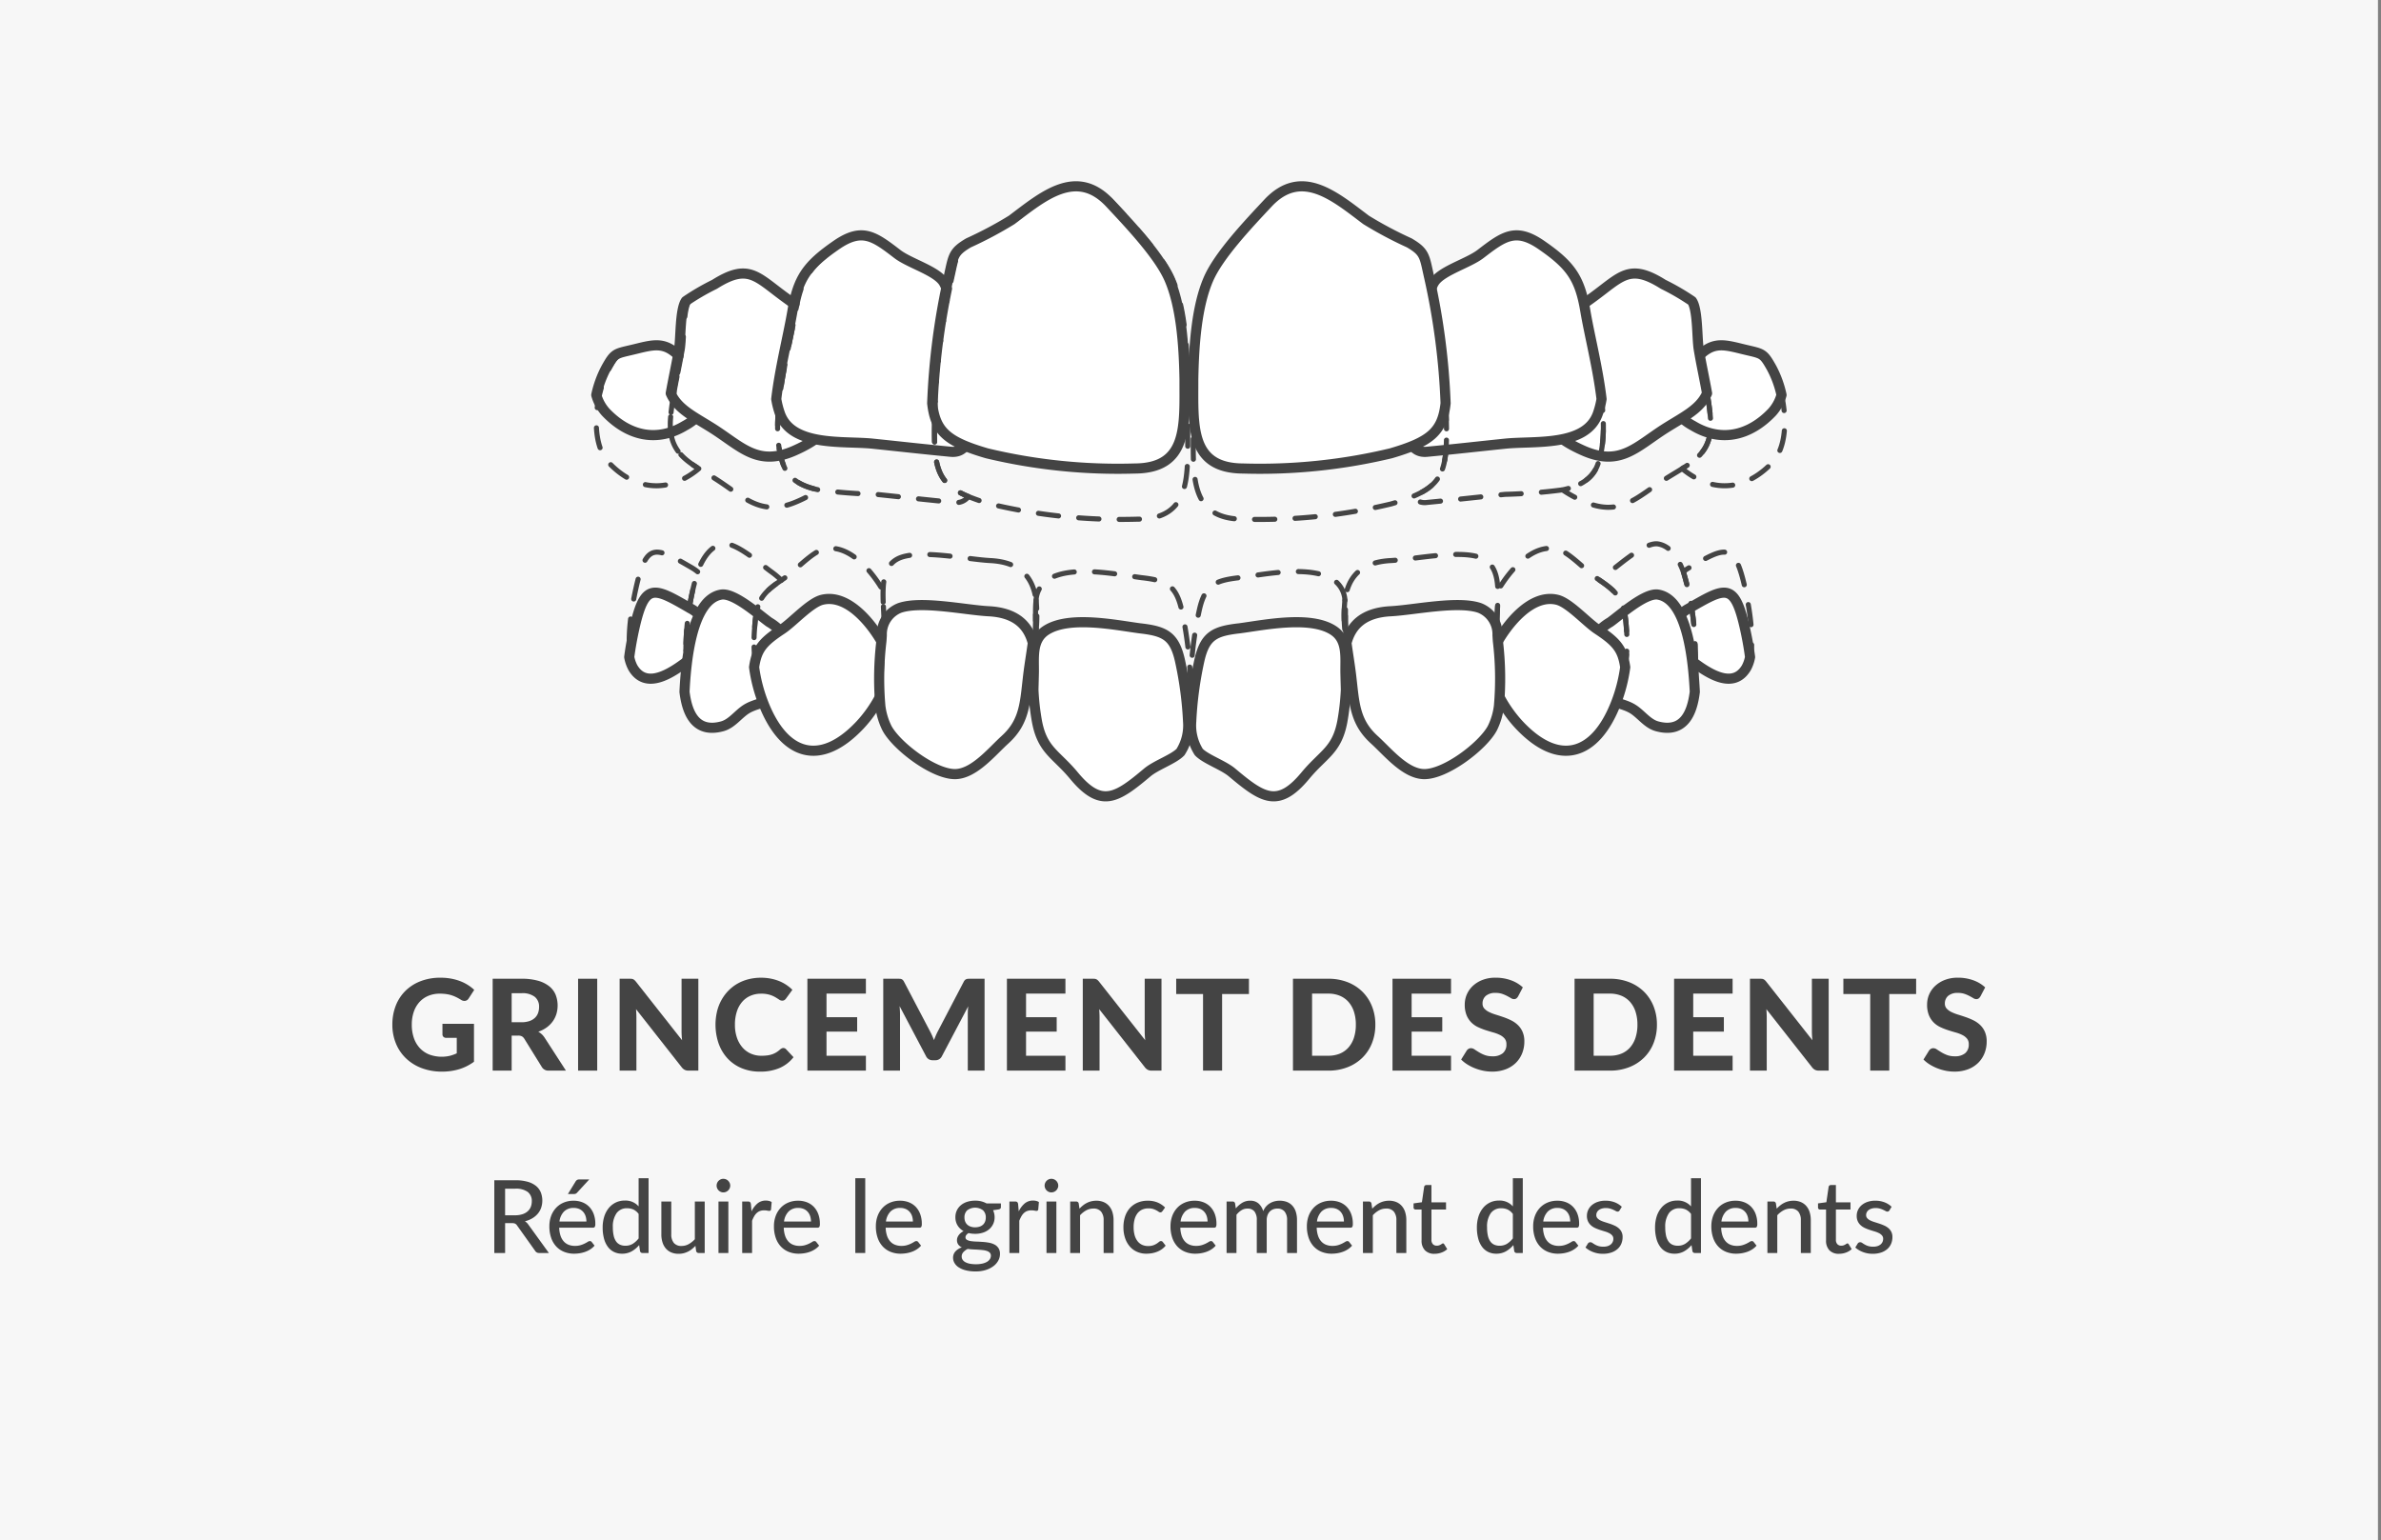
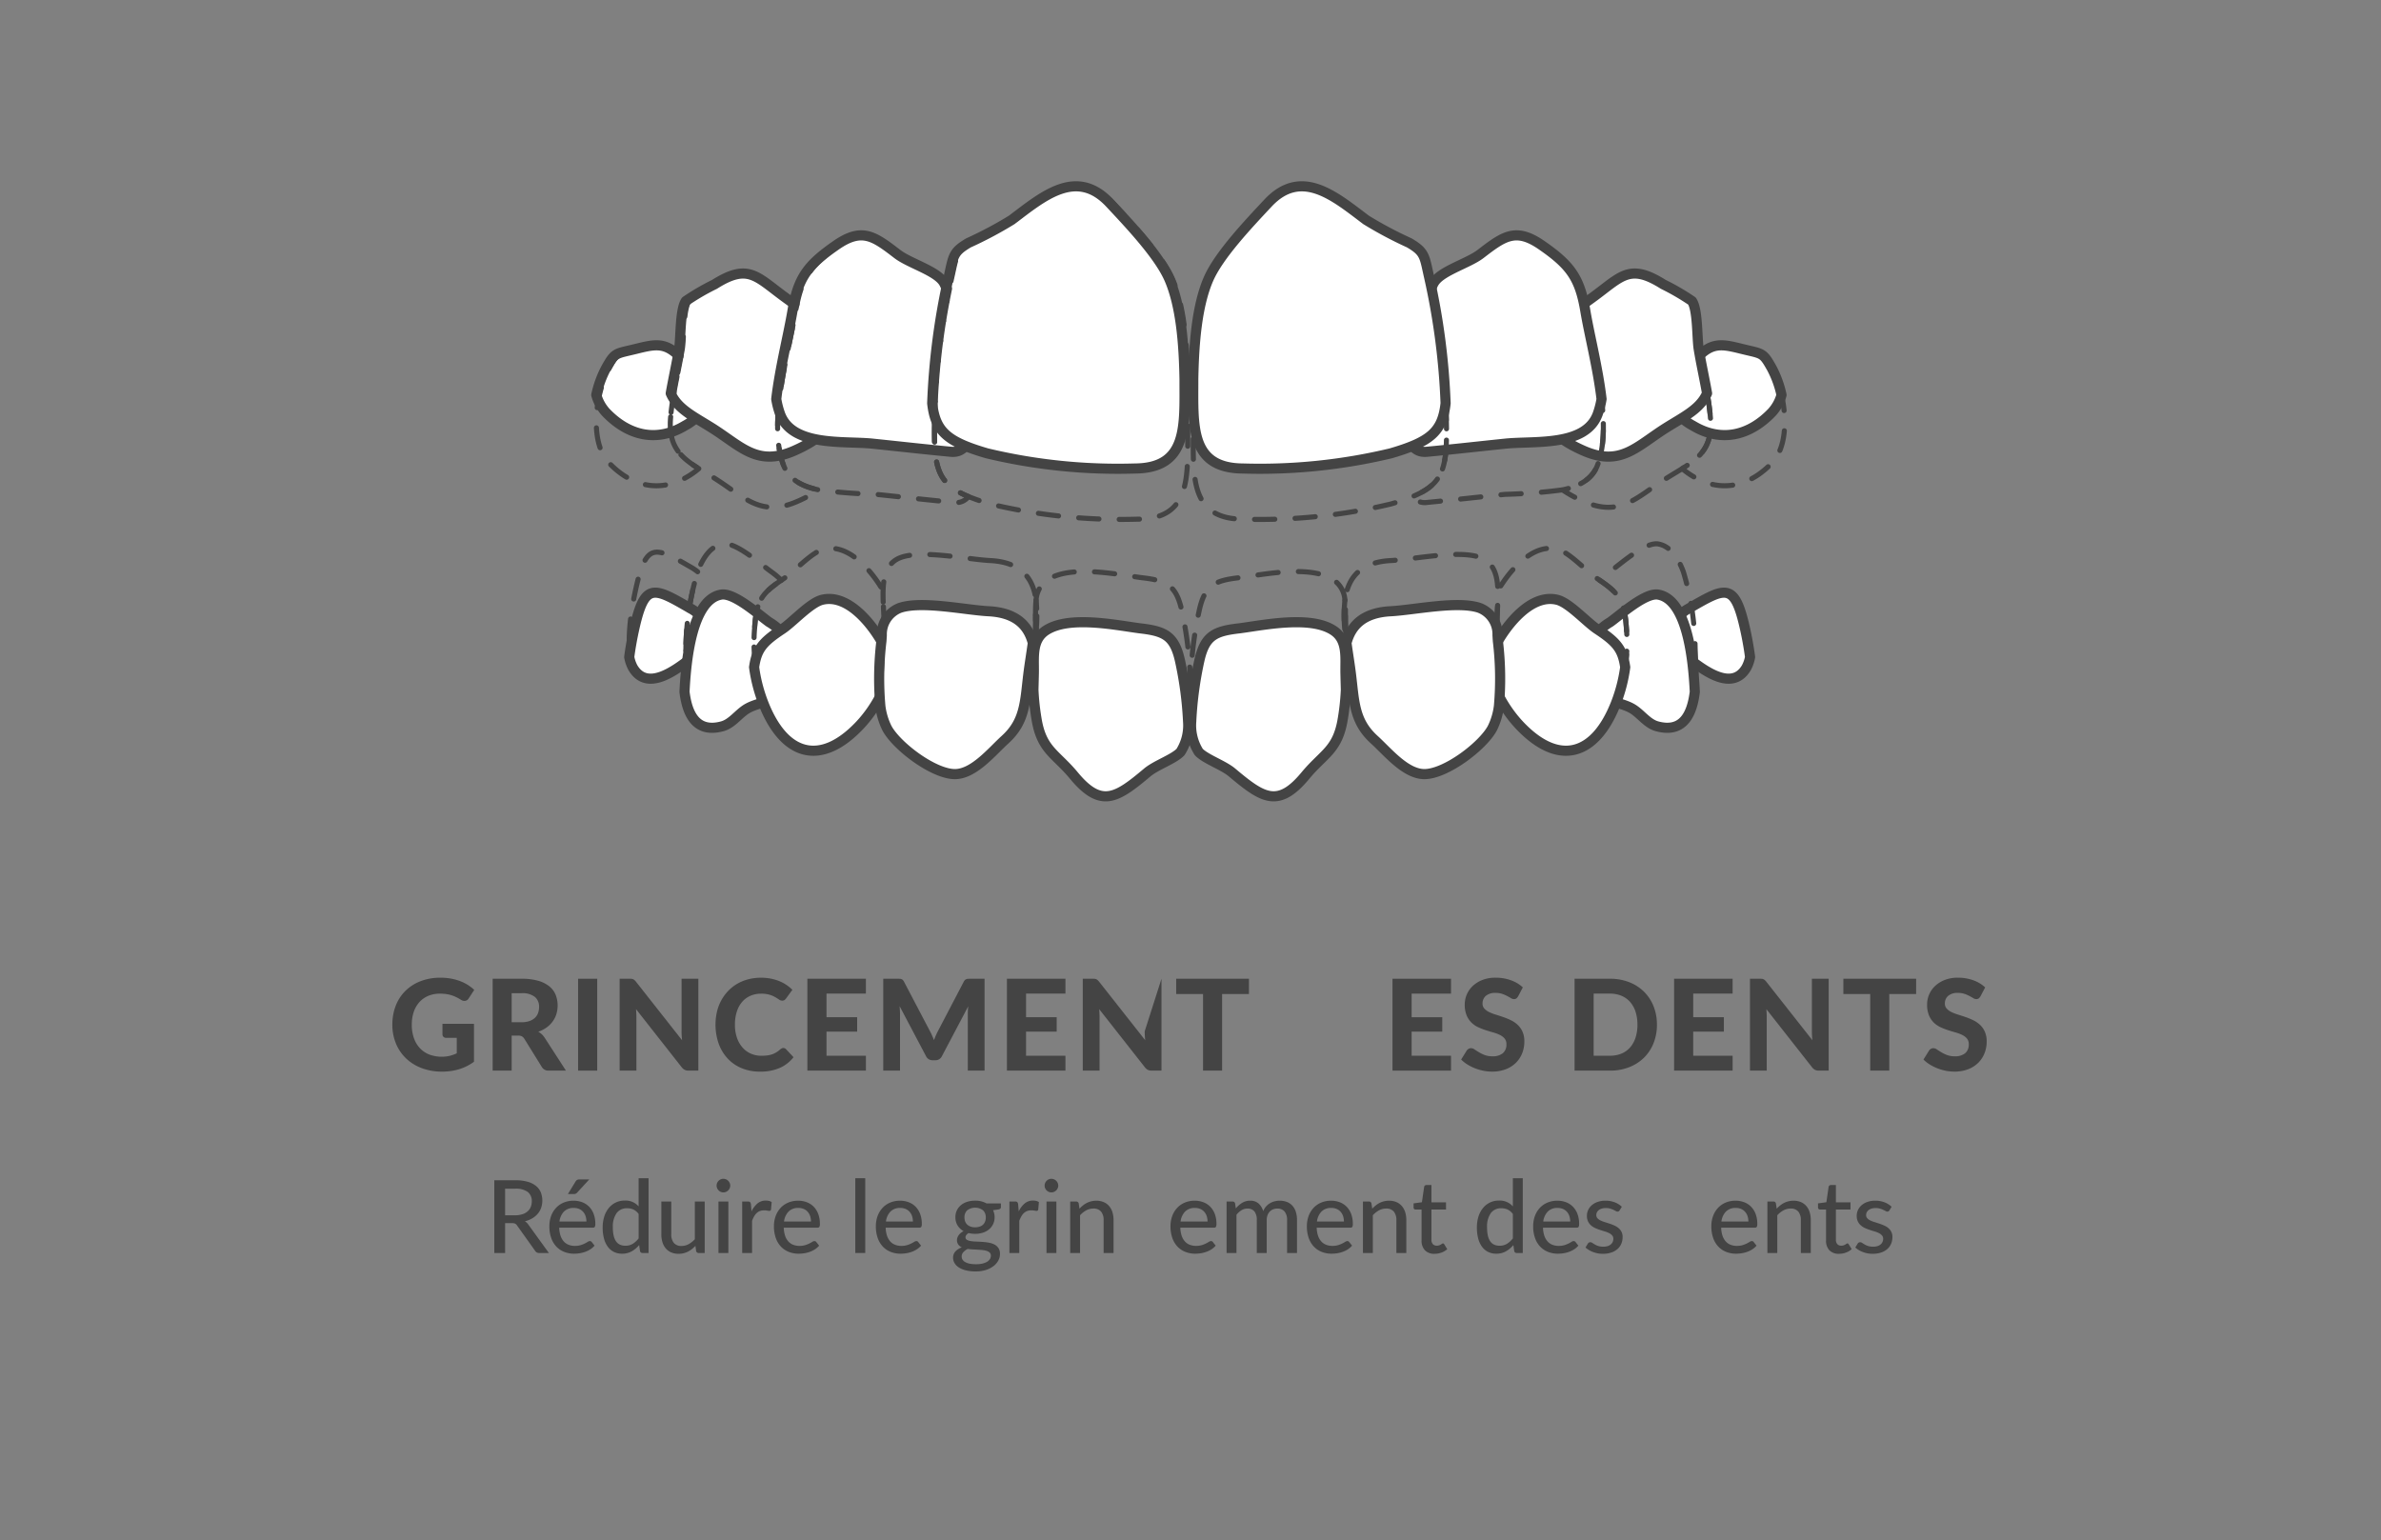
<svg xmlns="http://www.w3.org/2000/svg" id="Layer_1" data-name="Layer 1" viewBox="0 0 235 152">
  <rect x="0" y="0" width="235" height="152" fill="#808080" stroke="none" />
  <defs>
    <style>
      .cls-1 {
        fill: #f7f7f7;
      }

      .cls-2 {
        fill: #fff;
      }

      .cls-2, .cls-3 {
        stroke: #444;
        stroke-linecap: round;
        stroke-linejoin: round;
      }

      .cls-3 {
        fill: none;
        stroke-width: 0.5px;
        stroke-dasharray: 2 2;
      }

      .cls-4 {
        fill: #444;
      }
    </style>
  </defs>
-   <rect class="cls-1" x="-0.3" width="235" height="152" />
  <g>
    <path class="cls-2" d="M167.093,42.017c2.767,1.669,5.578,1.009,7.809-1.337a4.212,4.212,0,0,0,.93-1.698,10.227,10.227,0,0,0-.965-2.649c-.879-1.572-.915-1.398-2.884-1.881-1.978-.485-3.038-.771-4.599.993-.53.596-1.632.669-2.038,1.191a8.732,8.732,0,0,0-.618,2.86A5.332,5.332,0,0,0,167.093,42.017Z" />
    <path class="cls-2" d="M156.262,44.472c3.659,1.621,5.242-.388,8.128-2.215,1.854-1.166,3.416-1.887,4.093-3.438-.26-1.472-.592-2.949-.826-4.384-.174-1.068-.08-3.875-.665-4.724a22.95,22.95,0,0,0-2.831-1.646c-3.341-2.109-4.131-.778-6.966,1.289-2.17,1.582-2.263,1.489-3.059,4.238a72.334,72.334,0,0,0-1.923,7.2C152.787,42.451,154.148,43.536,156.262,44.472Z" />
    <path class="cls-2" d="M140.851,44.589c2.568-.243,5.133-.532,7.699-.799,2.854-.297,7.921.33,9.129-2.899a8.37,8.37,0,0,0,.391-1.507c-.366-3.092-1.198-6.302-1.601-8.698-.545-3.238-1.456-4.509-4.308-6.484-2.561-1.773-3.735-.9-6.043.871-1.17.897-3.717,1.613-4.506,2.702-.725,1-.926,4.068-1.193,5.331a65.608,65.608,0,0,0-1.068,7.473c-.048.507-.213,1.452-.357,2.54C139.27,44.074,139.824,44.692,140.851,44.589Z" />
    <path class="cls-2" d="M141.068,27.421c-.488-2.135-.395-2.522-1.983-3.454a38.34,38.34,0,0,1-4.254-2.262c-3.095-2.33-6.385-5.195-9.697-1.647-1.899,2.034-4.835,5.123-5.861,7.487-1.151,2.648-1.438,6.404-1.499,9.902v.035c.01,4.517-.374,8.745,4.938,8.76a55.486,55.486,0,0,0,14.573-1.502c3.873-1.138,5.086-2.124,5.393-4.939A68.585,68.585,0,0,0,141.068,27.421Z" />
    <g>
      <path class="cls-2" d="M67.591,42.017c-2.767,1.669-5.578,1.009-7.809-1.337a4.212,4.212,0,0,1-.93-1.698,10.227,10.227,0,0,1,.965-2.649c.879-1.572.915-1.398,2.884-1.881,1.978-.485,3.038-.771,4.599.993.53.596,1.632.669,2.038,1.191a8.732,8.732,0,0,1,.618,2.86A5.332,5.332,0,0,1,67.591,42.017Z" />
      <path class="cls-2" d="M78.422,44.472c-3.659,1.621-5.242-.388-8.128-2.215-1.854-1.166-3.416-1.887-4.093-3.438.26-1.472.592-2.949.826-4.384.174-1.068.08-3.875.665-4.724a22.95,22.95,0,0,1,2.831-1.646c3.341-2.109,4.131-.778,6.966,1.289,2.17,1.582,2.263,1.489,3.059,4.238a72.334,72.334,0,0,1,1.923,7.2C81.897,42.451,80.536,43.536,78.422,44.472Z" />
      <path class="cls-2" d="M93.833,44.589c-2.568-.243-5.133-.532-7.699-.799-2.854-.297-7.921.33-9.129-2.899a8.37,8.37,0,0,1-.391-1.507c.366-3.092,1.198-6.302,1.601-8.698.545-3.238,1.456-4.509,4.308-6.484,2.561-1.773,3.735-.9,6.043.871,1.17.897,3.717,1.613,4.506,2.702.725,1,.925,4.068,1.193,5.331a65.608,65.608,0,0,1,1.068,7.473c.048.507.213,1.452.357,2.54C95.414,44.074,94.86,44.692,93.833,44.589Z" />
      <path class="cls-2" d="M93.616,27.421c.488-2.135.395-2.522,1.983-3.454a38.33,38.33,0,0,0,4.254-2.262c3.095-2.33,6.385-5.195,9.697-1.647,1.899,2.034,4.835,5.123,5.861,7.487,1.151,2.648,1.438,6.404,1.499,9.902v.035c-.01,4.517.374,8.745-4.938,8.76a55.486,55.486,0,0,1-14.573-1.502c-3.873-1.138-5.086-2.124-5.393-4.939A68.585,68.585,0,0,1,93.616,27.421Z" />
    </g>
  </g>
  <g>
    <path class="cls-2" d="M166.637,64.977c1.554,1.199,4.316,3.302,5.725.929a3.548,3.548,0,0,0,.366-1.055c-.137-1.062-.332-2.053-.486-2.748-1.037-4.666-1.898-4.171-5.54-2.059a3.268,3.268,0,0,0-1.67,2.107,5.033,5.033,0,0,0,.36,1.484C165.96,64.853,165.861,64.378,166.637,64.977Z" />
    <path class="cls-2" d="M158.357,68.852c.746.489,1.964.599,2.826,1.145.804.51,1.418,1.434,2.373,1.691,2.578.695,3.452-1.219,3.718-3.406-.144-2.92-.689-9.117-3.631-9.596-1.277-.208-3.753,2.027-4.725,2.72a5.011,5.011,0,0,0-2.396,3.333C156.743,66.46,157.245,68.123,158.357,68.852Z" />
    <path class="cls-2" d="M159.505,69.363a15.464,15.464,0,0,0,.9-3.511c-.258-1.809-.88-2.503-2.766-3.75-1.047-.692-2.753-2.609-3.94-2.901-2.546-.626-4.922,2.377-5.992,4.327a9.237,9.237,0,0,0-.85,2.203,12.775,12.775,0,0,0,3.076,5.807C153.866,75.732,157.471,74.606,159.505,69.363Z" />
    <path class="cls-2" d="M147.839,63.274c-.015-.2-.026-.389-.038-.579a2.779,2.779,0,0,0-1.778-2.696c-2.166-.731-6.46.21-8.765.33-2.704.141-3.906,1.397-4.363,3.131.147,1.076.327,2.142.445,3.112.332,2.722.306,4.627,2.293,6.431,1.3,1.179,3.024,3.326,4.859,3.399,2.112.084,5.857-2.754,6.804-4.54a6.714,6.714,0,0,0,.648-2.186A31.161,31.161,0,0,0,147.839,63.274Z" />
    <path class="cls-2" d="M121.594,76.239c3.021,2.535,4.546,3.569,7.247.309,1.761-2.125,3.105-2.479,3.643-5.327a23.438,23.438,0,0,0,.352-3.148c-.015-.537-.03-1.072-.042-1.601-.035-1.613.262-3.344-1.253-4.288-2.289-1.425-6.736-.502-9.184-.172-2.43.272-3.409.71-3.966,3.107a35.801,35.801,0,0,0-.819,6.093,4.904,4.904,0,0,0,.748,3.015C118.993,74.931,120.732,75.515,121.594,76.239Z" />
    <path class="cls-2" d="M68.195,64.977c-1.554,1.199-4.316,3.302-5.725.929a3.548,3.548,0,0,1-.366-1.055c.137-1.062.332-2.053.486-2.748,1.037-4.666,1.898-4.171,5.54-2.059a3.268,3.268,0,0,1,1.67,2.107,5.033,5.033,0,0,1-.36,1.484C68.873,64.853,68.971,64.378,68.195,64.977Z" />
    <path class="cls-2" d="M76.476,68.852c-.746.489-1.964.599-2.826,1.145-.804.51-1.418,1.434-2.373,1.691-2.578.695-3.452-1.219-3.718-3.406.144-2.92.689-9.117,3.631-9.596,1.277-.208,3.753,2.027,4.725,2.72a5.011,5.011,0,0,1,2.396,3.333C78.09,66.46,77.588,68.123,76.476,68.852Z" />
    <path class="cls-2" d="M75.328,69.363a15.464,15.464,0,0,1-.9-3.511c.258-1.809.88-2.503,2.766-3.75,1.047-.692,2.753-2.609,3.94-2.901,2.546-.626,4.922,2.377,5.992,4.327a9.241,9.241,0,0,1,.85,2.203A12.775,12.775,0,0,1,84.9,71.538C80.967,75.732,77.362,74.606,75.328,69.363Z" />
    <path class="cls-2" d="M86.994,63.274c.015-.2.026-.389.038-.579a2.779,2.779,0,0,1,1.778-2.696c2.166-.731,6.46.21,8.765.33,2.704.141,3.906,1.397,4.363,3.131-.147,1.076-.327,2.142-.446,3.112-.332,2.722-.306,4.627-2.293,6.431-1.3,1.179-3.024,3.326-4.859,3.399-2.112.084-5.857-2.754-6.804-4.54a6.714,6.714,0,0,1-.648-2.186A31.161,31.161,0,0,1,86.994,63.274Z" />
    <path class="cls-2" d="M113.239,76.239c-3.021,2.535-4.546,3.569-7.247.309-1.761-2.125-3.105-2.479-3.643-5.327a23.438,23.438,0,0,1-.352-3.148c.015-.537.03-1.072.042-1.601.035-1.613-.262-3.344,1.253-4.288,2.289-1.425,6.736-.502,9.184-.172,2.43.272,3.409.71,3.966,3.107a35.801,35.801,0,0,1,.819,6.093,4.904,4.904,0,0,1-.748,3.015C115.84,74.931,114.1,75.515,113.239,76.239Z" />
  </g>
  <g>
    <path class="cls-3" d="M68.856,56.431a4.382,4.382,0,0,0-.558-.388c-3.642-2.112-4.504-2.607-5.54,2.059-.425,1.911-1.165,6.045-.12,7.804,1.21,2.036,3.413.777,4.996-.379.017-.583.046-1.111.061-1.514A27.133,27.133,0,0,1,68.856,56.431Z" />
    <path class="cls-3" d="M77.121,57.268a8.899,8.899,0,0,0-1.037-.862c-.973-.693-3.448-2.929-4.726-2.72-1.175.192-1.965,1.301-2.503,2.745a27.133,27.133,0,0,0-1.161,7.582c-.016.404-.044.931-.061,1.514-.083,2.851.137,7.152,3.812,6.162.954-.257,1.569-1.181,2.373-1.691a7.056,7.056,0,0,1,1.667-.664,16.962,16.962,0,0,1-1.007-7.344C74.651,59.373,75.102,58.634,77.121,57.268Z" />
    <path class="cls-3" d="M87.246,61.874c.036-1.087-.121-2.39-.086-3.58-1.124-1.946-3.411-4.695-5.858-4.093-1.187.292-2.894,2.208-3.94,2.901-.089.059-.158.11-.241.166-2.019,1.366-2.47,2.105-2.643,4.721a16.962,16.962,0,0,0,1.007,7.344l.01.03c2.034,5.243,5.639,6.37,9.572,2.175a12.574,12.574,0,0,0,1.91-2.689A62.811,62.811,0,0,1,87.246,61.874Z" />
    <path class="cls-3" d="M97.742,55.329c-2.305-.12-6.598-1.061-8.765-.33-1.425.481-1.773,1.799-1.817,3.295-.035,1.19.122,2.493.086,3.58a62.811,62.811,0,0,0-.269,6.975,7.742,7.742,0,0,0,.726,3.013c.948,1.787,4.693,4.624,6.805,4.54,1.835-.073,3.559-2.22,4.859-3.399,1.988-1.803,1.961-3.709,2.293-6.431.135-1.103.351-2.329.505-3.554.015-.519.029-1.035.04-1.546.016-.748-.033-1.519.054-2.227C101.97,57.113,100.839,55.49,97.742,55.329Z" />
-     <path class="cls-3" d="M166.702,56.043a4.37,4.37,0,0,0-.558.388,27.136,27.136,0,0,1,1.161,7.582c.016.404.045.931.062,1.514,1.583,1.156,3.787,2.415,4.996.379,1.045-1.758.304-5.893-.12-7.804C171.206,53.436,170.344,53.931,166.702,56.043Z" />
    <path class="cls-3" d="M167.367,65.527c-.017-.583-.046-1.111-.062-1.514a27.136,27.136,0,0,0-1.161-7.582c-.538-1.444-1.328-2.553-2.503-2.745-1.277-.208-3.753,2.027-4.725,2.72a8.864,8.864,0,0,0-1.037.862c2.018,1.366,2.47,2.105,2.643,4.721a16.959,16.959,0,0,1-1.007,7.344,7.054,7.054,0,0,1,1.667.664c.804.51,1.418,1.434,2.372,1.691C167.229,72.679,167.45,68.378,167.367,65.527Z" />
    <path class="cls-3" d="M160.522,61.989c-.173-2.616-.624-3.355-2.643-4.721-.084-.057-.152-.107-.241-.166-1.047-.692-2.753-2.609-3.94-2.901-2.447-.602-4.734,2.148-5.858,4.093.035,1.19-.122,2.493-.086,3.58a62.859,62.859,0,0,1,.269,6.975,12.574,12.574,0,0,0,1.91,2.689c3.933,4.195,7.538,3.068,9.572-2.175l.011-.03A16.959,16.959,0,0,0,160.522,61.989Z" />
    <path class="cls-3" d="M147.754,61.874c-.036-1.087.121-2.39.086-3.58-.044-1.496-.392-2.814-1.817-3.295-2.166-.731-6.46.21-8.765.33-3.097.161-4.228,1.784-4.517,3.916.087.708.038,1.479.054,2.227.011.511.025,1.027.04,1.546.154,1.225.371,2.45.505,3.554.332,2.722.306,4.627,2.293,6.431,1.3,1.179,3.024,3.326,4.859,3.399,2.112.084,5.857-2.754,6.804-4.54a7.74,7.74,0,0,0,.726-3.013A62.859,62.859,0,0,0,147.754,61.874Z" />
    <path class="cls-3" d="M132.741,59.245a2.595,2.595,0,0,0-1.199-2.06c-2.289-1.425-6.736-.502-9.184-.172-2.43.272-3.409.71-3.966,3.107a37.087,37.087,0,0,0-.892,7.721c.002.115-.001.228,0,.343-.005.794.005,1.583.044,2.355.064,1.266.034,2.912.778,3.689.672.702,2.411,1.286,3.273,2.01,3.021,2.535,4.546,3.569,7.247.309,1.761-2.125,3.105-2.479,3.643-5.327a38.719,38.719,0,0,0,.35-8.203A14.969,14.969,0,0,1,132.741,59.245Z" />
    <path class="cls-3" d="M132.741,59.245a14.969,14.969,0,0,0,.094,3.773c-.015-.519-.029-1.035-.04-1.546C132.779,60.724,132.828,59.954,132.741,59.245Z" />
    <path class="cls-3" d="M117.5,67.841a37.093,37.093,0,0,0-.892-7.721c-.557-2.397-1.536-2.836-3.966-3.107-2.448-.331-6.896-1.254-9.184.172a2.595,2.595,0,0,0-1.199,2.06,14.982,14.982,0,0,1-.094,3.773,38.699,38.699,0,0,0,.35,8.203c.538,2.848,1.883,3.202,3.643,5.327,2.701,3.26,4.227,2.226,7.247-.309.862-.723,2.601-1.308,3.273-2.01.743-.776.714-2.422.777-3.689.039-.772.049-1.561.044-2.355C117.501,68.07,117.498,67.957,117.5,67.841Z" />
    <path class="cls-3" d="M102.259,59.245c-.087.708-.038,1.479-.054,2.227-.011.511-.025,1.027-.04,1.546A14.982,14.982,0,0,0,102.259,59.245Z" />
    <path class="cls-3" d="M117.5,67.841c-.002.115.001.228,0,.343C117.499,68.07,117.502,67.957,117.5,67.841Z" />
  </g>
  <g>
    <path class="cls-3" d="M174.867,36.333c-.879-1.572-.915-1.398-2.884-1.881-1.808-.444-2.854-.702-4.213.603.369,2.05.892,4.167,1.05,6.227.213,2.776-.995,3.845-2.79,4.969a7.688,7.688,0,0,0,1.063.764c2.767,1.669,5.578,1.009,7.809-1.337C176.892,43.587,176.208,38.732,174.867,36.333Z" />
    <path class="cls-3" d="M168.82,41.283c-.158-2.06-.68-4.177-1.05-6.227-.037-.206-.081-.415-.114-.62-.174-1.068-.08-3.875-.665-4.724a22.95,22.95,0,0,0-2.831-1.646c-3.341-2.109-4.131-.778-6.966,1.289-.336.245-.618.447-.865.629.048.23.098.451.14.703.714,4.24,2.772,11.03,1.21,15.205-.548,1.465-1.892,2.132-3.461,2.457a11.911,11.911,0,0,0,2.044,1.125c3.659,1.621,5.242-.388,8.128-2.215.582-.366,1.133-.688,1.64-1.005C167.825,45.127,169.033,44.059,168.82,41.283Z" />
    <path class="cls-3" d="M156.469,30.686c-.043-.253-.092-.473-.14-.703-.564-2.718-1.538-3.96-4.168-5.78-2.561-1.773-3.735-.9-6.043.871-1.17.897-3.717,1.613-4.506,2.702a2.878,2.878,0,0,0-.332.712,70.517,70.517,0,0,1,1.477,13.166c.094,4.503-.27,6.089-3.343,7.357a1.502,1.502,0,0,0,1.437.579c2.568-.243,5.133-.532,7.699-.799a53.294,53.294,0,0,0,5.668-.443c1.569-.324,2.913-.992,3.461-2.457C159.241,41.716,157.183,34.926,156.469,30.686Z" />
    <path class="cls-3" d="M142.757,41.653A70.517,70.517,0,0,0,141.28,28.487c-.075-.355-.131-.71-.212-1.065-.488-2.135-.395-2.522-1.983-3.454a38.34,38.34,0,0,1-4.254-2.262c-3.095-2.33-6.385-5.195-9.697-1.647-1.899,2.034-4.835,5.123-5.861,7.487-1.746,4.02-1.508,10.595-1.499,14.938.01,4.517-.374,8.745,4.938,8.76a55.486,55.486,0,0,0,14.573-1.502,21.466,21.466,0,0,0,2.13-.73C142.487,47.742,142.851,46.156,142.757,41.653Z" />
    <path class="cls-3" d="M67.907,47.017a7.706,7.706,0,0,0,1.063-.764c-1.796-1.125-3.003-2.194-2.79-4.969.158-2.06.68-4.177,1.05-6.227-1.359-1.305-2.404-1.047-4.213-.603-1.969.483-2.005.309-2.884,1.881-1.341,2.398-2.025,7.253-.034,9.347C62.329,48.026,65.14,48.685,67.907,47.017Z" />
    <path class="cls-3" d="M77.321,45.891c-1.562-4.175.496-10.964,1.21-15.205.043-.253.093-.473.14-.703-.247-.182-.529-.384-.865-.629-2.835-2.067-3.625-3.397-6.966-1.289a22.945,22.945,0,0,0-2.831,1.646c-.585.85-.491,3.656-.665,4.724-.033.205-.077.414-.114.62-.37,2.05-.892,4.168-1.05,6.227-.213,2.776.995,3.845,2.79,4.969.507.318,1.058.639,1.64,1.005,2.886,1.827,4.468,3.836,8.128,2.215a11.898,11.898,0,0,0,2.043-1.125C79.213,48.023,77.869,47.355,77.321,45.891Z" />
    <path class="cls-3" d="M92.243,41.653A70.517,70.517,0,0,1,93.72,28.487a2.875,2.875,0,0,0-.331-.712c-.789-1.089-3.336-1.805-4.506-2.702-2.309-1.771-3.483-2.644-6.043-.871-2.63,1.821-3.604,3.063-4.168,5.78-.048.23-.098.451-.14.703-.714,4.24-2.772,11.03-1.21,15.205.548,1.465,1.892,2.132,3.461,2.457A53.3,53.3,0,0,0,86.45,48.79c2.566.267,5.131.556,7.699.799a1.502,1.502,0,0,0,1.437-.579C92.513,47.742,92.148,46.156,92.243,41.653Z" />
    <path class="cls-3" d="M115.727,27.546c-1.027-2.363-3.962-5.453-5.861-7.487-3.312-3.547-6.603-.683-9.697,1.647a38.332,38.332,0,0,1-4.254,2.262c-1.589.931-1.495,1.319-1.983,3.454-.081.355-.137.71-.212,1.065a70.517,70.517,0,0,0-1.477,13.166c-.094,4.503.27,6.089,3.343,7.357a21.488,21.488,0,0,0,2.129.73,55.487,55.487,0,0,0,14.573,1.502c5.312-.015,4.928-4.243,4.938-8.76C117.236,38.14,117.473,31.565,115.727,27.546Z" />
  </g>
  <g>
    <path class="cls-4" d="M43.669,101.051h3.112v3.744a4.84,4.84,0,0,1-1.478.74,5.772,5.772,0,0,1-1.66.234,5.62,5.62,0,0,1-2.024-.347,4.544,4.544,0,0,1-1.55-.966,4.258,4.258,0,0,1-.994-1.469,4.826,4.826,0,0,1-.35-1.855,5.066,5.066,0,0,1,.334-1.869,4.191,4.191,0,0,1,.953-1.463,4.351,4.351,0,0,1,1.497-.956,5.343,5.343,0,0,1,1.966-.344,5.73,5.73,0,0,1,1.05.091,5.03,5.03,0,0,1,.899.25,4.234,4.234,0,0,1,1.382.859l-.544.838a.502.502,0,0,1-.325.243.595.595,0,0,1-.438-.1c-.149-.092-.297-.175-.44-.247a3.408,3.408,0,0,0-.459-.19,3.183,3.183,0,0,0-.531-.125,4.442,4.442,0,0,0-.663-.044,2.873,2.873,0,0,0-1.144.219,2.442,2.442,0,0,0-.872.619,2.759,2.759,0,0,0-.553.962,3.822,3.822,0,0,0-.194,1.257,3.941,3.941,0,0,0,.213,1.34,2.788,2.788,0,0,0,.6.997,2.569,2.569,0,0,0,.929.619,3.563,3.563,0,0,0,2.006.122,3.986,3.986,0,0,0,.691-.247v-1.525H44.057a.398.398,0,0,1-.284-.097.321.321,0,0,1-.103-.247Z" />
    <path class="cls-4" d="M55.857,105.67H54.162a.737.737,0,0,1-.688-.362L51.75,102.526a.734.734,0,0,0-.234-.237.753.753,0,0,0-.378-.075H50.5v3.456h-1.875V96.602h2.85a5.866,5.866,0,0,1,1.625.196,3.128,3.128,0,0,1,1.107.547,2.094,2.094,0,0,1,.632.835,2.93,2.93,0,0,1,.071,1.918,2.48,2.48,0,0,1-.372.734,2.68,2.68,0,0,1-.6.588,3.084,3.084,0,0,1-.812.412,1.809,1.809,0,0,1,.338.241,1.7,1.7,0,0,1,.281.334Zm-4.394-4.775a2.395,2.395,0,0,0,.787-.115,1.491,1.491,0,0,0,.544-.318,1.238,1.238,0,0,0,.312-.478,1.748,1.748,0,0,0,.1-.6,1.228,1.228,0,0,0-.428-1,2.001,2.001,0,0,0-1.304-.356H50.5v2.868Z" />
    <path class="cls-4" d="M58.944,105.67H57.057V96.602h1.887Z" />
    <path class="cls-4" d="M68.925,96.602V105.67h-.969a.839.839,0,0,1-.369-.072.885.885,0,0,1-.294-.246l-4.519-5.75c.013.145.022.289.028.431s.01.273.01.394V105.67H61.157V96.602h.987a1.994,1.994,0,0,1,.203.009.458.458,0,0,1,.153.044.618.618,0,0,1,.131.091,1.192,1.192,0,0,1,.138.149l4.55,5.775c-.017-.158-.029-.311-.037-.459s-.013-.289-.013-.422V96.602Z" />
    <path class="cls-4" d="M77.313,103.439a.351.351,0,0,1,.263.112l.743.794a3.527,3.527,0,0,1-1.365,1.062,4.759,4.759,0,0,1-1.94.362,4.622,4.622,0,0,1-1.832-.347A3.961,3.961,0,0,1,71.8,104.457a4.293,4.293,0,0,1-.875-1.469,5.73,5.73,0,0,1-.159-3.141,4.509,4.509,0,0,1,.428-1.121,4.346,4.346,0,0,1,.679-.926,4.11,4.11,0,0,1,.896-.703,4.304,4.304,0,0,1,1.091-.443,5.021,5.021,0,0,1,1.259-.153,4.898,4.898,0,0,1,.947.088,4.558,4.558,0,0,1,.834.243,3.809,3.809,0,0,1,.716.379,3.917,3.917,0,0,1,.591.484l-.631.862a.594.594,0,0,1-.144.144.403.403,0,0,1-.237.062.526.526,0,0,1-.303-.106c-.102-.071-.228-.149-.375-.237a2.74,2.74,0,0,0-.557-.237,2.826,2.826,0,0,0-.847-.106,2.59,2.59,0,0,0-1.044.206,2.274,2.274,0,0,0-.816.597,2.741,2.741,0,0,0-.528.96,4.12,4.12,0,0,0-.188,1.294,3.87,3.87,0,0,0,.203,1.303,2.875,2.875,0,0,0,.557.966,2.322,2.322,0,0,0,.825.597,2.533,2.533,0,0,0,1.009.203,4.72,4.72,0,0,0,.578-.031,2.467,2.467,0,0,0,.481-.106,2.146,2.146,0,0,0,.419-.193,2.552,2.552,0,0,0,.397-.3.722.722,0,0,1,.143-.094A.358.358,0,0,1,77.313,103.439Z" />
    <path class="cls-4" d="M81.575,98.07v2.331H84.6V101.82H81.575v2.381h3.888V105.67H79.688V96.602h5.774V98.07Z" />
    <path class="cls-4" d="M97.175,96.602V105.67H95.519v-5.568q0-.176.009-.375c.007-.134.018-.27.034-.406l-2.594,4.918a.695.695,0,0,1-.656.406H92.05a.695.695,0,0,1-.656-.406l-2.607-4.938c.013.146.022.287.031.422s.013.262.013.379V105.67H87.175V96.602H88.6c.079,0,.149.002.212.006a.555.555,0,0,1,.166.034.37.37,0,0,1,.131.088.71.71,0,0,1,.116.165l2.537,4.838c.079.146.153.296.222.45s.135.312.197.475q.094-.251.197-.487t.222-.456l2.519-4.819a.636.636,0,0,1,.119-.165.399.399,0,0,1,.134-.088.547.547,0,0,1,.163-.034c.06-.004.132-.006.215-.006Z" />
    <path class="cls-4" d="M101.269,98.07v2.331h3.024V101.82h-3.024v2.381h3.888V105.67H99.381V96.602h5.775V98.07Z" />
-     <path class="cls-4" d="M114.637,96.602V105.67h-.969a.834.834,0,0,1-.368-.072.875.875,0,0,1-.294-.246l-4.519-5.75c.012.145.021.289.027.431s.01.273.01.394V105.67h-1.656V96.602h.987a1.981,1.981,0,0,1,.203.009.452.452,0,0,1,.153.044.571.571,0,0,1,.131.091,1.192,1.192,0,0,1,.138.149l4.55,5.775c-.017-.158-.028-.311-.037-.459s-.013-.289-.013-.422V96.602Z" />
+     <path class="cls-4" d="M114.637,96.602V105.67h-.969a.834.834,0,0,1-.368-.072.875.875,0,0,1-.294-.246l-4.519-5.75c.012.145.021.289.027.431s.01.273.01.394V105.67h-1.656V96.602h.987a1.981,1.981,0,0,1,.203.009.452.452,0,0,1,.153.044.571.571,0,0,1,.131.091,1.192,1.192,0,0,1,.138.149l4.55,5.775c-.017-.158-.028-.311-.037-.459s-.013-.289-.013-.422Z" />
    <path class="cls-4" d="M123.268,98.113h-2.649V105.67h-1.882V98.113h-2.649V96.602h7.181Z" />
-     <path class="cls-4" d="M135.744,101.133a4.88,4.88,0,0,1-.334,1.828,4.163,4.163,0,0,1-.944,1.434,4.301,4.301,0,0,1-1.466.938,5.125,5.125,0,0,1-1.899.338h-3.487V96.602H131.1a5.145,5.145,0,0,1,1.899.337,4.295,4.295,0,0,1,1.466.94,4.214,4.214,0,0,1,.944,1.435A4.837,4.837,0,0,1,135.744,101.133Zm-1.925,0a4.077,4.077,0,0,0-.188-1.281,2.706,2.706,0,0,0-.538-.963,2.345,2.345,0,0,0-.853-.607A2.91,2.91,0,0,0,131.1,98.07h-1.601v6.131H131.1a2.964,2.964,0,0,0,1.141-.209,2.31,2.31,0,0,0,.853-.607,2.736,2.736,0,0,0,.538-.966A4.102,4.102,0,0,0,133.819,101.133Z" />
    <path class="cls-4" d="M139.325,98.07v2.331h3.024V101.82h-3.024v2.381h3.888V105.67h-5.775V96.602h5.775V98.07Z" />
    <path class="cls-4" d="M149.836,98.339a.702.702,0,0,1-.178.209.39.39,0,0,1-.234.065.57.57,0,0,1-.297-.097c-.106-.065-.23-.134-.372-.209a3.533,3.533,0,0,0-.487-.21,1.939,1.939,0,0,0-.644-.097,1.422,1.422,0,0,0-.976.291.971.971,0,0,0-.324.759.71.71,0,0,0,.178.497,1.547,1.547,0,0,0,.469.341,4.261,4.261,0,0,0,.659.256c.246.075.498.158.757.247a6.703,6.703,0,0,1,.756.315,2.651,2.651,0,0,1,.659.457,2.064,2.064,0,0,1,.469.672,2.338,2.338,0,0,1,.179.965,3.108,3.108,0,0,1-.216,1.16,2.758,2.758,0,0,1-.622.943,2.883,2.883,0,0,1-1.003.635,3.725,3.725,0,0,1-1.353.23,4.336,4.336,0,0,1-.859-.087,4.966,4.966,0,0,1-.825-.244,4.599,4.599,0,0,1-.746-.375,3.273,3.273,0,0,1-.613-.487l.551-.888a.546.546,0,0,1,.181-.165.464.464,0,0,1,.237-.066.649.649,0,0,1,.356.125q.188.126.432.275a3.552,3.552,0,0,0,.565.275,2.14,2.14,0,0,0,.771.125,1.54,1.54,0,0,0,1.016-.301,1.095,1.095,0,0,0,.359-.893.831.831,0,0,0-.178-.556,1.426,1.426,0,0,0-.466-.356,3.583,3.583,0,0,0-.656-.247q-.369-.103-.756-.229a6.221,6.221,0,0,1-.757-.3,2.353,2.353,0,0,1-.656-.462,2.183,2.183,0,0,1-.465-.713,2.732,2.732,0,0,1-.179-1.057,2.509,2.509,0,0,1,.788-1.824,2.911,2.911,0,0,1,.953-.594,3.477,3.477,0,0,1,1.297-.226,4.426,4.426,0,0,1,1.516.253,3.413,3.413,0,0,1,1.178.703Z" />
    <path class="cls-4" d="M163.536,101.133a4.88,4.88,0,0,1-.334,1.828,4.163,4.163,0,0,1-.944,1.434,4.3,4.3,0,0,1-1.466.938,5.125,5.125,0,0,1-1.899.338h-3.487V96.602h3.487a5.145,5.145,0,0,1,1.899.337,4.293,4.293,0,0,1,1.466.94,4.214,4.214,0,0,1,.944,1.435A4.837,4.837,0,0,1,163.536,101.133Zm-1.925,0a4.077,4.077,0,0,0-.188-1.281,2.706,2.706,0,0,0-.538-.963,2.345,2.345,0,0,0-.853-.607,2.91,2.91,0,0,0-1.141-.212h-1.601v6.131h1.601a2.964,2.964,0,0,0,1.141-.209,2.31,2.31,0,0,0,.853-.607,2.736,2.736,0,0,0,.538-.966A4.102,4.102,0,0,0,161.612,101.133Z" />
    <path class="cls-4" d="M167.118,98.07v2.331h3.024V101.82h-3.024v2.381h3.888V105.67H165.23V96.602h5.775V98.07Z" />
    <path class="cls-4" d="M180.487,96.602V105.67h-.969a.838.838,0,0,1-.369-.072.884.884,0,0,1-.294-.246l-4.519-5.75c.013.145.022.289.028.431s.01.273.01.394V105.67h-1.656V96.602h.987a1.994,1.994,0,0,1,.203.009.458.458,0,0,1,.153.044.616.616,0,0,1,.131.091,1.192,1.192,0,0,1,.138.149l4.55,5.775c-.017-.158-.029-.311-.037-.459s-.013-.289-.013-.422V96.602Z" />
    <path class="cls-4" d="M189.118,98.113h-2.65V105.67h-1.881V98.113h-2.65V96.602h7.182Z" />
    <path class="cls-4" d="M195.467,98.339a.702.702,0,0,1-.178.209.39.39,0,0,1-.234.065.571.571,0,0,1-.297-.097c-.106-.065-.23-.134-.372-.209a3.538,3.538,0,0,0-.487-.21,1.939,1.939,0,0,0-.644-.097,1.422,1.422,0,0,0-.976.291.971.971,0,0,0-.324.759.71.71,0,0,0,.178.497,1.547,1.547,0,0,0,.469.341,4.257,4.257,0,0,0,.659.256c.246.075.498.158.757.247a6.703,6.703,0,0,1,.756.315,2.65,2.65,0,0,1,.659.457,2.064,2.064,0,0,1,.469.672,2.339,2.339,0,0,1,.179.965,3.11,3.11,0,0,1-.216,1.16,2.759,2.759,0,0,1-.622.943,2.884,2.884,0,0,1-1.003.635,3.726,3.726,0,0,1-1.353.23,4.335,4.335,0,0,1-.859-.087,4.96,4.96,0,0,1-.825-.244,4.595,4.595,0,0,1-.746-.375,3.277,3.277,0,0,1-.613-.487l.551-.888a.546.546,0,0,1,.181-.165.464.464,0,0,1,.237-.066.649.649,0,0,1,.356.125q.188.126.432.275a3.553,3.553,0,0,0,.566.275,2.14,2.14,0,0,0,.771.125,1.54,1.54,0,0,0,1.016-.301,1.095,1.095,0,0,0,.359-.893.83.83,0,0,0-.178-.556,1.426,1.426,0,0,0-.466-.356,3.586,3.586,0,0,0-.656-.247q-.369-.103-.756-.229a6.221,6.221,0,0,1-.757-.3,2.354,2.354,0,0,1-.656-.462,2.183,2.183,0,0,1-.465-.713,2.73,2.73,0,0,1-.179-1.057,2.51,2.51,0,0,1,.788-1.824,2.912,2.912,0,0,1,.953-.594,3.477,3.477,0,0,1,1.297-.226,4.427,4.427,0,0,1,1.516.253,3.415,3.415,0,0,1,1.178.703Z" />
  </g>
  <g>
    <path class="cls-4" d="M54.173,123.67h-.95a.444.444,0,0,1-.415-.225l-1.775-2.49a.527.527,0,0,0-.184-.178.665.665,0,0,0-.3-.053h-.695V123.67H48.787v-7.18h2.07a4.393,4.393,0,0,1,1.197.143,2.32,2.32,0,0,1,.83.404,1.622,1.622,0,0,1,.485.633,2.243,2.243,0,0,1,.042,1.535,1.824,1.824,0,0,1-.337.592,2.113,2.113,0,0,1-.543.453,2.667,2.667,0,0,1-.725.29,1.102,1.102,0,0,1,.345.335Zm-3.351-3.721a2.38,2.38,0,0,0,.723-.1,1.456,1.456,0,0,0,.522-.282,1.162,1.162,0,0,0,.315-.435,1.451,1.451,0,0,0,.104-.559,1.107,1.107,0,0,0-.407-.934,1.976,1.976,0,0,0-1.223-.316H49.853v2.625Z" />
    <path class="cls-4" d="M58.683,122.945a1.964,1.964,0,0,1-.415.362,2.381,2.381,0,0,1-.5.247,3.048,3.048,0,0,1-.548.141,3.624,3.624,0,0,1-.558.045,2.621,2.621,0,0,1-.973-.178,2.152,2.152,0,0,1-.774-.519,2.357,2.357,0,0,1-.51-.851,3.432,3.432,0,0,1-.183-1.167,2.885,2.885,0,0,1,.165-.988,2.365,2.365,0,0,1,.473-.797,2.167,2.167,0,0,1,.752-.535,2.452,2.452,0,0,1,1-.195,2.347,2.347,0,0,1,.857.152,1.909,1.909,0,0,1,.678.443,2.057,2.057,0,0,1,.447.715,2.699,2.699,0,0,1,.163.97.614.614,0,0,1-.051.302.2.2,0,0,1-.184.078h-3.33a2.764,2.764,0,0,0,.13.793,1.617,1.617,0,0,0,.317.562,1.253,1.253,0,0,0,.482.334,1.68,1.68,0,0,0,.625.11,1.85,1.85,0,0,0,.562-.075,2.696,2.696,0,0,0,.41-.162c.115-.059.212-.112.29-.162a.393.393,0,0,1,.208-.075.214.214,0,0,1,.185.09Zm-.806-2.381a1.68,1.68,0,0,0-.082-.535,1.21,1.21,0,0,0-.242-.424,1.11,1.11,0,0,0-.391-.281,1.322,1.322,0,0,0-.529-.1,1.303,1.303,0,0,0-.968.355,1.706,1.706,0,0,0-.447.984Zm.28-4.154-1.185,1.289a.449.449,0,0,1-.145.118.433.433,0,0,1-.185.032h-.59l.739-1.209a.568.568,0,0,1,.153-.174.466.466,0,0,1,.257-.057Z" />
    <path class="cls-4" d="M64.013,116.29v7.38h-.59a.237.237,0,0,1-.255-.195l-.086-.584a2.692,2.692,0,0,1-.737.617,1.91,1.91,0,0,1-.952.232,1.786,1.786,0,0,1-.787-.17,1.648,1.648,0,0,1-.603-.498,2.363,2.363,0,0,1-.386-.812,4.181,4.181,0,0,1-.135-1.115,3.515,3.515,0,0,1,.15-1.05,2.518,2.518,0,0,1,.435-.84,2.042,2.042,0,0,1,.69-.558,2.017,2.017,0,0,1,.915-.202,1.708,1.708,0,0,1,1.359.575v-2.78Zm-.981,3.53a1.367,1.367,0,0,0-.517-.44,1.503,1.503,0,0,0-.622-.125,1.226,1.226,0,0,0-1.037.482,2.292,2.292,0,0,0-.368,1.407,3.549,3.549,0,0,0,.083.828,1.581,1.581,0,0,0,.239.559.954.954,0,0,0,.388.32,1.266,1.266,0,0,0,.52.103,1.381,1.381,0,0,0,.734-.19,2.221,2.221,0,0,0,.58-.535Z" />
    <path class="cls-4" d="M69.553,118.59v5.08h-.585a.25.25,0,0,1-.261-.195l-.069-.51a3.417,3.417,0,0,1-.346.32,2.121,2.121,0,0,1-.819.407,2.049,2.049,0,0,1-.495.058,1.804,1.804,0,0,1-.737-.141,1.455,1.455,0,0,1-.533-.393,1.703,1.703,0,0,1-.324-.607,2.614,2.614,0,0,1-.11-.785V118.59h.98v3.234a1.296,1.296,0,0,0,.25.848.935.935,0,0,0,.766.303,1.43,1.43,0,0,0,.7-.178,2.373,2.373,0,0,0,.609-.486V118.59Z" />
    <path class="cls-4" d="M72.073,117.02a.633.633,0,0,1-.055.258.717.717,0,0,1-.147.215.648.648,0,0,1-.218.144.661.661,0,0,1-.26.053.626.626,0,0,1-.255-.053.679.679,0,0,1-.357-.359.647.647,0,0,1-.053-.258.672.672,0,0,1,.197-.476.675.675,0,0,1,.213-.145.626.626,0,0,1,.255-.053.682.682,0,0,1,.477.198.705.705,0,0,1,.147.215A.642.642,0,0,1,72.073,117.02Zm-.185,1.57v5.08h-.976v-5.08Z" />
    <path class="cls-4" d="M74.173,119.564a2.322,2.322,0,0,1,.59-.785,1.263,1.263,0,0,1,.83-.284,1.299,1.299,0,0,1,.312.037.836.836,0,0,1,.258.112l-.065.735a.159.159,0,0,1-.165.136,1.183,1.183,0,0,1-.21-.028,1.546,1.546,0,0,0-.3-.027,1.179,1.179,0,0,0-.415.067.957.957,0,0,0-.322.2,1.346,1.346,0,0,0-.253.325,3.22,3.22,0,0,0-.205.438v3.18h-.975v-5.08h.56a.311.311,0,0,1,.218.058.38.38,0,0,1,.082.202Z" />
    <path class="cls-4" d="M80.848,122.945a1.962,1.962,0,0,1-.415.362,2.379,2.379,0,0,1-.5.247,3.045,3.045,0,0,1-.548.141,3.626,3.626,0,0,1-.558.045,2.621,2.621,0,0,1-.973-.178,2.154,2.154,0,0,1-.774-.519,2.357,2.357,0,0,1-.51-.851,3.435,3.435,0,0,1-.183-1.167,2.885,2.885,0,0,1,.165-.988,2.365,2.365,0,0,1,.473-.797,2.167,2.167,0,0,1,.752-.535,2.452,2.452,0,0,1,1-.195,2.347,2.347,0,0,1,.857.152,1.909,1.909,0,0,1,.678.443,2.056,2.056,0,0,1,.447.715,2.699,2.699,0,0,1,.163.97.614.614,0,0,1-.051.302.201.201,0,0,1-.185.078h-3.33a2.764,2.764,0,0,0,.13.793,1.619,1.619,0,0,0,.317.562,1.254,1.254,0,0,0,.482.334,1.68,1.68,0,0,0,.625.11,1.85,1.85,0,0,0,.562-.075,2.701,2.701,0,0,0,.41-.162c.115-.059.212-.112.29-.162a.393.393,0,0,1,.208-.075.214.214,0,0,1,.185.09Zm-.806-2.381a1.68,1.68,0,0,0-.082-.535,1.211,1.211,0,0,0-.242-.424,1.11,1.11,0,0,0-.391-.281,1.323,1.323,0,0,0-.529-.1,1.303,1.303,0,0,0-.968.355,1.706,1.706,0,0,0-.447.984Z" />
    <path class="cls-4" d="M85.398,116.29v7.38h-.981v-7.38Z" />
    <path class="cls-4" d="M90.907,122.945a1.962,1.962,0,0,1-.415.362,2.379,2.379,0,0,1-.5.247,3.048,3.048,0,0,1-.548.141,3.624,3.624,0,0,1-.558.045,2.621,2.621,0,0,1-.973-.178,2.152,2.152,0,0,1-.774-.519,2.357,2.357,0,0,1-.51-.851,3.432,3.432,0,0,1-.183-1.167,2.885,2.885,0,0,1,.165-.988,2.365,2.365,0,0,1,.473-.797,2.168,2.168,0,0,1,.752-.535,2.452,2.452,0,0,1,1-.195,2.347,2.347,0,0,1,.857.152,1.908,1.908,0,0,1,.678.443,2.055,2.055,0,0,1,.447.715,2.699,2.699,0,0,1,.163.97.614.614,0,0,1-.051.302.201.201,0,0,1-.185.078h-3.33a2.764,2.764,0,0,0,.13.793,1.617,1.617,0,0,0,.317.562,1.253,1.253,0,0,0,.482.334,1.68,1.68,0,0,0,.625.11,1.85,1.85,0,0,0,.562-.075,2.696,2.696,0,0,0,.41-.162c.115-.059.212-.112.29-.162a.393.393,0,0,1,.208-.075.214.214,0,0,1,.185.09Zm-.806-2.381a1.68,1.68,0,0,0-.082-.535,1.21,1.21,0,0,0-.242-.424,1.111,1.111,0,0,0-.391-.281,1.322,1.322,0,0,0-.529-.1,1.303,1.303,0,0,0-.968.355,1.706,1.706,0,0,0-.447.984Z" />
    <path class="cls-4" d="M98.787,118.779v.365c0,.121-.075.195-.226.226l-.545.079a1.802,1.802,0,0,1,.11.328,1.629,1.629,0,0,1,.04.363,1.524,1.524,0,0,1-.545,1.194,1.803,1.803,0,0,1-.607.33,2.468,2.468,0,0,1-.772.114,2.666,2.666,0,0,1-.645-.074.755.755,0,0,0-.228.197.364.364,0,0,0-.077.213.28.28,0,0,0,.147.26,1.127,1.127,0,0,0,.385.123,4.592,4.592,0,0,0,.545.047c.205.007.413.018.625.033a5.284,5.284,0,0,1,.625.079,1.895,1.895,0,0,1,.545.185,1.053,1.053,0,0,1,.385.351,1.024,1.024,0,0,1,.147.577,1.363,1.363,0,0,1-.162.641,1.682,1.682,0,0,1-.473.55,2.461,2.461,0,0,1-.755.385,3.252,3.252,0,0,1-1.01.145,3.887,3.887,0,0,1-.982-.11,2.323,2.323,0,0,1-.695-.295,1.276,1.276,0,0,1-.415-.431,1.02,1.02,0,0,1-.138-.51.909.909,0,0,1,.231-.627,1.506,1.506,0,0,1,.635-.402.881.881,0,0,1-.35-.273.738.738,0,0,1-.13-.457.692.692,0,0,1,.04-.228.953.953,0,0,1,.122-.235,1.207,1.207,0,0,1,.205-.223,1.563,1.563,0,0,1,.282-.189,1.603,1.603,0,0,1-.59-.557,1.516,1.516,0,0,1-.215-.812,1.535,1.535,0,0,1,.144-.676,1.566,1.566,0,0,1,.402-.516,1.837,1.837,0,0,1,.615-.329,2.531,2.531,0,0,1,.783-.115,2.237,2.237,0,0,1,1.135.274Zm-.99,5.156a.401.401,0,0,0-.101-.288.685.685,0,0,0-.273-.17,1.855,1.855,0,0,0-.402-.091c-.153-.018-.315-.031-.482-.042s-.341-.018-.518-.027-.347-.024-.51-.048a1.427,1.427,0,0,0-.428.316.628.628,0,0,0-.167.434.585.585,0,0,0,.082.301.72.72,0,0,0,.255.242,1.496,1.496,0,0,0,.436.16,2.993,2.993,0,0,0,.627.057,2.813,2.813,0,0,0,.636-.062,1.584,1.584,0,0,0,.462-.174.849.849,0,0,0,.285-.268A.623.623,0,0,0,97.797,123.936Zm-1.555-2.801a1.363,1.363,0,0,0,.457-.07.897.897,0,0,0,.33-.197.828.828,0,0,0,.2-.307,1.125,1.125,0,0,0,.067-.396.938.938,0,0,0-.268-.702,1.301,1.301,0,0,0-1.57,0,.938.938,0,0,0-.268.702,1.097,1.097,0,0,0,.067.393.841.841,0,0,0,.2.305.942.942,0,0,0,.33.2A1.298,1.298,0,0,0,96.243,121.135Z" />
    <path class="cls-4" d="M100.547,119.564a2.323,2.323,0,0,1,.59-.785,1.263,1.263,0,0,1,.83-.284,1.299,1.299,0,0,1,.312.037.835.835,0,0,1,.258.112l-.065.735a.159.159,0,0,1-.165.136,1.184,1.184,0,0,1-.21-.028,1.546,1.546,0,0,0-.3-.027,1.18,1.18,0,0,0-.415.067.957.957,0,0,0-.322.2,1.343,1.343,0,0,0-.253.325,3.22,3.22,0,0,0-.205.438v3.18h-.975v-5.08h.559a.311.311,0,0,1,.218.058.38.38,0,0,1,.082.202Z" />
    <path class="cls-4" d="M104.448,117.02a.618.618,0,0,1-.056.258.7.7,0,0,1-.147.215.645.645,0,0,1-.217.144.668.668,0,0,1-.261.053.627.627,0,0,1-.255-.053.655.655,0,0,1-.212-.144.664.664,0,0,1-.145-.215.648.648,0,0,1-.053-.258.668.668,0,0,1,.198-.476.672.672,0,0,1,.212-.145.627.627,0,0,1,.255-.053.678.678,0,0,1,.478.198.689.689,0,0,1,.147.215A.627.627,0,0,1,104.448,117.02Zm-.186,1.57v5.08h-.975v-5.08Z" />
    <path class="cls-4" d="M106.542,119.295a3.426,3.426,0,0,1,.345-.32,2.21,2.21,0,0,1,.383-.247,2.025,2.025,0,0,1,.435-.16,2.083,2.083,0,0,1,.497-.058,1.81,1.81,0,0,1,.738.141,1.458,1.458,0,0,1,.532.393,1.688,1.688,0,0,1,.325.607,2.645,2.645,0,0,1,.109.785V123.67h-.98v-3.234a1.292,1.292,0,0,0-.25-.848.934.934,0,0,0-.765-.303,1.447,1.447,0,0,0-.703.178,2.327,2.327,0,0,0-.607.482V123.67h-.975v-5.08h.585a.237.237,0,0,1,.255.195Z" />
-     <path class="cls-4" d="M114.732,119.54a.603.603,0,0,1-.087.087.203.203,0,0,1-.123.033.292.292,0,0,1-.167-.062,2.043,2.043,0,0,0-.221-.135,1.848,1.848,0,0,0-.319-.135,1.444,1.444,0,0,0-.463-.062,1.477,1.477,0,0,0-.635.129,1.23,1.23,0,0,0-.458.371,1.705,1.705,0,0,0-.277.584,2.917,2.917,0,0,0-.095.775,2.887,2.887,0,0,0,.1.793,1.718,1.718,0,0,0,.285.584,1.199,1.199,0,0,0,.45.36,1.383,1.383,0,0,0,.59.122,1.488,1.488,0,0,0,.52-.077,1.745,1.745,0,0,0,.34-.167,2.363,2.363,0,0,0,.225-.168.288.288,0,0,1,.185-.077.215.215,0,0,1,.185.09l.28.36a1.948,1.948,0,0,1-.393.365,2.228,2.228,0,0,1-.463.244,2.613,2.613,0,0,1-.513.141,3.327,3.327,0,0,1-.542.045,2.245,2.245,0,0,1-.888-.176,1.994,1.994,0,0,1-.715-.51,2.416,2.416,0,0,1-.477-.822,3.253,3.253,0,0,1-.175-1.107,3.319,3.319,0,0,1,.157-1.045,2.336,2.336,0,0,1,.465-.828,2.182,2.182,0,0,1,.758-.545,2.556,2.556,0,0,1,1.03-.197,2.449,2.449,0,0,1,.96.176,2.346,2.346,0,0,1,.739.494Z" />
    <path class="cls-4" d="M119.987,122.945a1.94,1.94,0,0,1-.415.362,2.355,2.355,0,0,1-.5.247,3.059,3.059,0,0,1-.547.141,3.634,3.634,0,0,1-.558.045,2.613,2.613,0,0,1-.973-.178,2.156,2.156,0,0,1-.775-.519,2.385,2.385,0,0,1-.51-.851,3.432,3.432,0,0,1-.183-1.167,2.907,2.907,0,0,1,.165-.988,2.381,2.381,0,0,1,.473-.797,2.18,2.18,0,0,1,.753-.535,2.449,2.449,0,0,1,1-.195,2.35,2.35,0,0,1,.857.152,1.897,1.897,0,0,1,.677.443,2.044,2.044,0,0,1,.448.715,2.699,2.699,0,0,1,.162.97.616.616,0,0,1-.05.302.201.201,0,0,1-.185.078h-3.329a2.726,2.726,0,0,0,.13.793,1.603,1.603,0,0,0,.317.562,1.253,1.253,0,0,0,.482.334,1.676,1.676,0,0,0,.625.11,1.85,1.85,0,0,0,.562-.075,2.696,2.696,0,0,0,.41-.162c.114-.059.211-.112.29-.162a.393.393,0,0,1,.207-.075.217.217,0,0,1,.185.09Zm-.805-2.381a1.652,1.652,0,0,0-.083-.535,1.21,1.21,0,0,0-.242-.424,1.099,1.099,0,0,0-.39-.281,1.324,1.324,0,0,0-.53-.1,1.305,1.305,0,0,0-.968.355,1.719,1.719,0,0,0-.447.984Z" />
    <path class="cls-4" d="M121.062,123.67v-5.08h.585a.237.237,0,0,1,.255.195l.07.484a2.615,2.615,0,0,1,.622-.547,1.484,1.484,0,0,1,.803-.213,1.197,1.197,0,0,1,.82.277,1.597,1.597,0,0,1,.46.753,1.577,1.577,0,0,1,.285-.466,1.61,1.61,0,0,1,.39-.319,1.714,1.714,0,0,1,.458-.185,1.987,1.987,0,0,1,.492-.06,1.949,1.949,0,0,1,.723.127,1.435,1.435,0,0,1,.537.373,1.638,1.638,0,0,1,.335.605,2.682,2.682,0,0,1,.115.82V123.67h-.98v-3.234a1.297,1.297,0,0,0-.247-.861.9.9,0,0,0-.723-.289,1.098,1.098,0,0,0-.399.072.936.936,0,0,0-.333.217,1.038,1.038,0,0,0-.225.361,1.372,1.372,0,0,0-.083.5V123.67h-.98v-3.234a1.342,1.342,0,0,0-.235-.871.852.852,0,0,0-.69-.279,1.108,1.108,0,0,0-.586.164,1.906,1.906,0,0,0-.494.451V123.67Z" />
    <path class="cls-4" d="M133.447,122.945a1.94,1.94,0,0,1-.415.362,2.36,2.36,0,0,1-.5.247,3.059,3.059,0,0,1-.547.141,3.635,3.635,0,0,1-.558.045,2.614,2.614,0,0,1-.973-.178,2.158,2.158,0,0,1-.775-.519,2.385,2.385,0,0,1-.51-.851,3.432,3.432,0,0,1-.183-1.167,2.907,2.907,0,0,1,.165-.988,2.381,2.381,0,0,1,.473-.797,2.18,2.18,0,0,1,.753-.535,2.449,2.449,0,0,1,1-.195,2.351,2.351,0,0,1,.857.152,1.896,1.896,0,0,1,.677.443,2.043,2.043,0,0,1,.448.715,2.699,2.699,0,0,1,.162.97.616.616,0,0,1-.05.302.201.201,0,0,1-.186.078h-3.329a2.733,2.733,0,0,0,.13.793,1.603,1.603,0,0,0,.317.562,1.254,1.254,0,0,0,.482.334,1.677,1.677,0,0,0,.625.11,1.85,1.85,0,0,0,.562-.075,2.697,2.697,0,0,0,.41-.162c.114-.059.211-.112.29-.162a.393.393,0,0,1,.207-.075.217.217,0,0,1,.185.09Zm-.805-2.381a1.652,1.652,0,0,0-.083-.535,1.21,1.21,0,0,0-.242-.424,1.097,1.097,0,0,0-.39-.281,1.324,1.324,0,0,0-.53-.1,1.305,1.305,0,0,0-.968.355,1.718,1.718,0,0,0-.447.984Z" />
    <path class="cls-4" d="M135.437,119.295a3.644,3.644,0,0,1,.345-.32,2.244,2.244,0,0,1,.383-.247,2.03,2.03,0,0,1,.435-.16,2.07,2.07,0,0,1,.497-.058,1.805,1.805,0,0,1,.737.141,1.442,1.442,0,0,1,.532.393,1.685,1.685,0,0,1,.325.607,2.641,2.641,0,0,1,.11.785V123.67h-.981v-3.234a1.292,1.292,0,0,0-.25-.848.931.931,0,0,0-.765-.303,1.441,1.441,0,0,0-.702.178,2.312,2.312,0,0,0-.607.482V123.67h-.976v-5.08h.585a.237.237,0,0,1,.255.195Z" />
    <path class="cls-4" d="M141.586,123.75a1.254,1.254,0,0,1-.947-.346,1.36,1.36,0,0,1-.332-.984v-3.04h-.591a.204.204,0,0,1-.142-.052.202.202,0,0,1-.058-.158v-.395l.824-.115.221-1.516a.236.236,0,0,1,.077-.133.226.226,0,0,1,.147-.047h.495V118.67h1.44v.71h-1.44v2.976a.608.608,0,0,0,.147.447.514.514,0,0,0,.378.146.689.689,0,0,0,.232-.034,1.036,1.036,0,0,0,.167-.077c.047-.029.087-.055.12-.078a.162.162,0,0,1,.09-.035.119.119,0,0,1,.078.023.287.287,0,0,1,.058.072l.289.47a1.68,1.68,0,0,1-.569.34A1.986,1.986,0,0,1,141.586,123.75Z" />
    <path class="cls-4" d="M150.296,116.29v7.38h-.59a.237.237,0,0,1-.255-.195l-.085-.584a2.721,2.721,0,0,1-.737.617,1.917,1.917,0,0,1-.953.232,1.789,1.789,0,0,1-.787-.17,1.655,1.655,0,0,1-.603-.498,2.362,2.362,0,0,1-.385-.812,4.177,4.177,0,0,1-.135-1.115,3.548,3.548,0,0,1,.149-1.05,2.52,2.52,0,0,1,.436-.84,1.989,1.989,0,0,1,1.605-.76,1.712,1.712,0,0,1,1.36.575v-2.78Zm-.98,3.53a1.374,1.374,0,0,0-.518-.44,1.507,1.507,0,0,0-.623-.125,1.229,1.229,0,0,0-1.037.482,2.292,2.292,0,0,0-.367,1.407,3.604,3.604,0,0,0,.082.828,1.581,1.581,0,0,0,.24.559.947.947,0,0,0,.388.32,1.261,1.261,0,0,0,.519.103,1.387,1.387,0,0,0,.735-.19,2.252,2.252,0,0,0,.58-.535Z" />
    <path class="cls-4" d="M155.782,122.945a1.94,1.94,0,0,1-.415.362,2.355,2.355,0,0,1-.5.247,3.057,3.057,0,0,1-.547.141,3.634,3.634,0,0,1-.558.045,2.613,2.613,0,0,1-.973-.178,2.156,2.156,0,0,1-.775-.519,2.385,2.385,0,0,1-.51-.851,3.432,3.432,0,0,1-.183-1.167,2.909,2.909,0,0,1,.165-.988,2.381,2.381,0,0,1,.473-.797,2.181,2.181,0,0,1,.753-.535,2.449,2.449,0,0,1,1-.195,2.35,2.35,0,0,1,.857.152,1.895,1.895,0,0,1,.677.443,2.043,2.043,0,0,1,.448.715,2.699,2.699,0,0,1,.162.97.616.616,0,0,1-.05.302.201.201,0,0,1-.186.078h-3.329a2.73,2.73,0,0,0,.13.793,1.603,1.603,0,0,0,.317.562,1.253,1.253,0,0,0,.482.334,1.676,1.676,0,0,0,.625.11,1.85,1.85,0,0,0,.562-.075,2.696,2.696,0,0,0,.41-.162c.114-.059.211-.112.29-.162a.393.393,0,0,1,.207-.075.217.217,0,0,1,.186.09Zm-.805-2.381a1.655,1.655,0,0,0-.083-.535,1.211,1.211,0,0,0-.242-.424,1.098,1.098,0,0,0-.39-.281,1.323,1.323,0,0,0-.53-.1,1.305,1.305,0,0,0-.968.355,1.719,1.719,0,0,0-.447.984Z" />
    <path class="cls-4" d="M159.852,119.465a.295.295,0,0,1-.085.093.216.216,0,0,1-.115.027.366.366,0,0,1-.178-.056c-.065-.036-.143-.076-.235-.119a2.274,2.274,0,0,0-.322-.12,1.568,1.568,0,0,0-.439-.056,1.307,1.307,0,0,0-.383.053.915.915,0,0,0-.293.145.64.64,0,0,0-.185.22.597.597,0,0,0-.065.273.454.454,0,0,0,.113.315.964.964,0,0,0,.295.215,2.739,2.739,0,0,0,.415.162q.231.073.475.152c.162.054.32.115.475.184a1.722,1.722,0,0,1,.415.254,1.185,1.185,0,0,1,.295.367,1.123,1.123,0,0,1,.113.525,1.684,1.684,0,0,1-.128.658,1.438,1.438,0,0,1-.375.521,1.775,1.775,0,0,1-.612.346,2.58,2.58,0,0,1-.835.125,2.61,2.61,0,0,1-.97-.176,2.377,2.377,0,0,1-.745-.444l.23-.375a.296.296,0,0,1,.101-.107.301.301,0,0,1,.159-.038.34.34,0,0,1,.195.07q.1.07.24.152a1.795,1.795,0,0,0,.34.15,1.587,1.587,0,0,0,.5.067,1.347,1.347,0,0,0,.435-.062.894.894,0,0,0,.308-.17.684.684,0,0,0,.183-.247.74.74,0,0,0,.061-.295.497.497,0,0,0-.113-.333.945.945,0,0,0-.295-.228,2.445,2.445,0,0,0-.417-.165c-.157-.046-.316-.097-.48-.149a4.891,4.891,0,0,1-.48-.186,1.64,1.64,0,0,1-.418-.266,1.233,1.233,0,0,1-.295-.389,1.269,1.269,0,0,1-.112-.56,1.355,1.355,0,0,1,.122-.565,1.399,1.399,0,0,1,.355-.475,1.754,1.754,0,0,1,.575-.327,2.309,2.309,0,0,1,.782-.123,2.48,2.48,0,0,1,.912.16,2.114,2.114,0,0,1,.698.44Z" />
-     <path class="cls-4" d="M167.881,116.29v7.38h-.59a.237.237,0,0,1-.255-.195l-.085-.584a2.721,2.721,0,0,1-.737.617,1.917,1.917,0,0,1-.953.232,1.789,1.789,0,0,1-.787-.17,1.656,1.656,0,0,1-.603-.498,2.362,2.362,0,0,1-.385-.812,4.181,4.181,0,0,1-.135-1.115,3.548,3.548,0,0,1,.149-1.05,2.522,2.522,0,0,1,.435-.84,1.989,1.989,0,0,1,1.605-.76,1.712,1.712,0,0,1,1.36.575v-2.78Zm-.98,3.53a1.374,1.374,0,0,0-.518-.44,1.507,1.507,0,0,0-.623-.125,1.229,1.229,0,0,0-1.037.482,2.292,2.292,0,0,0-.367,1.407,3.604,3.604,0,0,0,.082.828,1.583,1.583,0,0,0,.24.559.947.947,0,0,0,.388.32,1.261,1.261,0,0,0,.52.103,1.387,1.387,0,0,0,.735-.19,2.253,2.253,0,0,0,.58-.535Z" />
    <path class="cls-4" d="M173.367,122.945a1.964,1.964,0,0,1-.415.362,2.381,2.381,0,0,1-.5.247,3.048,3.048,0,0,1-.548.141,3.624,3.624,0,0,1-.558.045,2.621,2.621,0,0,1-.973-.178,2.154,2.154,0,0,1-.774-.519,2.358,2.358,0,0,1-.51-.851,3.432,3.432,0,0,1-.183-1.167,2.885,2.885,0,0,1,.165-.988,2.365,2.365,0,0,1,.473-.797,2.167,2.167,0,0,1,.752-.535,2.452,2.452,0,0,1,1-.195,2.347,2.347,0,0,1,.857.152,1.909,1.909,0,0,1,.678.443,2.057,2.057,0,0,1,.447.715,2.699,2.699,0,0,1,.163.97.614.614,0,0,1-.051.302.2.2,0,0,1-.184.078h-3.33a2.764,2.764,0,0,0,.13.793,1.617,1.617,0,0,0,.317.562,1.253,1.253,0,0,0,.482.334,1.68,1.68,0,0,0,.625.11,1.85,1.85,0,0,0,.562-.075,2.696,2.696,0,0,0,.41-.162c.115-.059.212-.112.29-.162a.393.393,0,0,1,.208-.075.214.214,0,0,1,.185.09Zm-.806-2.381a1.68,1.68,0,0,0-.082-.535,1.21,1.21,0,0,0-.242-.424,1.11,1.11,0,0,0-.391-.281,1.322,1.322,0,0,0-.529-.1,1.304,1.304,0,0,0-.968.355,1.707,1.707,0,0,0-.447.984Z" />
    <path class="cls-4" d="M175.357,119.295a3.415,3.415,0,0,1,.345-.32,2.21,2.21,0,0,1,.383-.247,2.025,2.025,0,0,1,.435-.16,2.082,2.082,0,0,1,.497-.058,1.81,1.81,0,0,1,.738.141,1.457,1.457,0,0,1,.532.393,1.685,1.685,0,0,1,.325.607,2.642,2.642,0,0,1,.109.785V123.67h-.98v-3.234a1.292,1.292,0,0,0-.25-.848.934.934,0,0,0-.765-.303,1.447,1.447,0,0,0-.703.178,2.329,2.329,0,0,0-.608.482V123.67h-.975v-5.08h.585a.237.237,0,0,1,.255.195Z" />
    <path class="cls-4" d="M181.506,123.75a1.254,1.254,0,0,1-.947-.346,1.36,1.36,0,0,1-.332-.984v-3.04h-.591a.204.204,0,0,1-.142-.052.202.202,0,0,1-.058-.158v-.395l.824-.115.221-1.516a.236.236,0,0,1,.077-.133.227.227,0,0,1,.147-.047h.495V118.67h1.44v.71h-1.44v2.976a.608.608,0,0,0,.147.447.515.515,0,0,0,.378.146.688.688,0,0,0,.232-.034,1.032,1.032,0,0,0,.167-.077c.047-.029.087-.055.12-.078a.162.162,0,0,1,.09-.035.119.119,0,0,1,.078.023.285.285,0,0,1,.058.072l.289.47a1.681,1.681,0,0,1-.569.34A1.986,1.986,0,0,1,181.506,123.75Z" />
    <path class="cls-4" d="M186.482,119.465a.295.295,0,0,1-.085.093.216.216,0,0,1-.115.027.366.366,0,0,1-.178-.056c-.065-.036-.143-.076-.235-.119a2.274,2.274,0,0,0-.322-.12,1.568,1.568,0,0,0-.439-.056,1.308,1.308,0,0,0-.383.053.916.916,0,0,0-.293.145.64.64,0,0,0-.185.22.596.596,0,0,0-.065.273.454.454,0,0,0,.113.315.964.964,0,0,0,.295.215,2.735,2.735,0,0,0,.415.162q.232.073.475.152c.162.054.32.115.475.184a1.721,1.721,0,0,1,.415.254,1.186,1.186,0,0,1,.295.367,1.123,1.123,0,0,1,.113.525,1.684,1.684,0,0,1-.128.658,1.438,1.438,0,0,1-.375.521,1.774,1.774,0,0,1-.612.346,2.579,2.579,0,0,1-.835.125,2.61,2.61,0,0,1-.97-.176,2.379,2.379,0,0,1-.745-.444l.23-.375a.297.297,0,0,1,.101-.107.301.301,0,0,1,.159-.038.34.34,0,0,1,.195.07q.1.07.24.152a1.799,1.799,0,0,0,.34.15,1.587,1.587,0,0,0,.5.067,1.347,1.347,0,0,0,.435-.062.894.894,0,0,0,.308-.17.684.684,0,0,0,.183-.247.742.742,0,0,0,.06-.295.497.497,0,0,0-.113-.333.946.946,0,0,0-.295-.228,2.442,2.442,0,0,0-.417-.165c-.157-.046-.316-.097-.48-.149a4.881,4.881,0,0,1-.48-.186,1.64,1.64,0,0,1-.418-.266,1.233,1.233,0,0,1-.295-.389,1.269,1.269,0,0,1-.112-.56,1.355,1.355,0,0,1,.122-.565,1.399,1.399,0,0,1,.355-.475,1.754,1.754,0,0,1,.575-.327,2.308,2.308,0,0,1,.782-.123,2.48,2.48,0,0,1,.912.16,2.115,2.115,0,0,1,.698.44Z" />
  </g>
</svg>